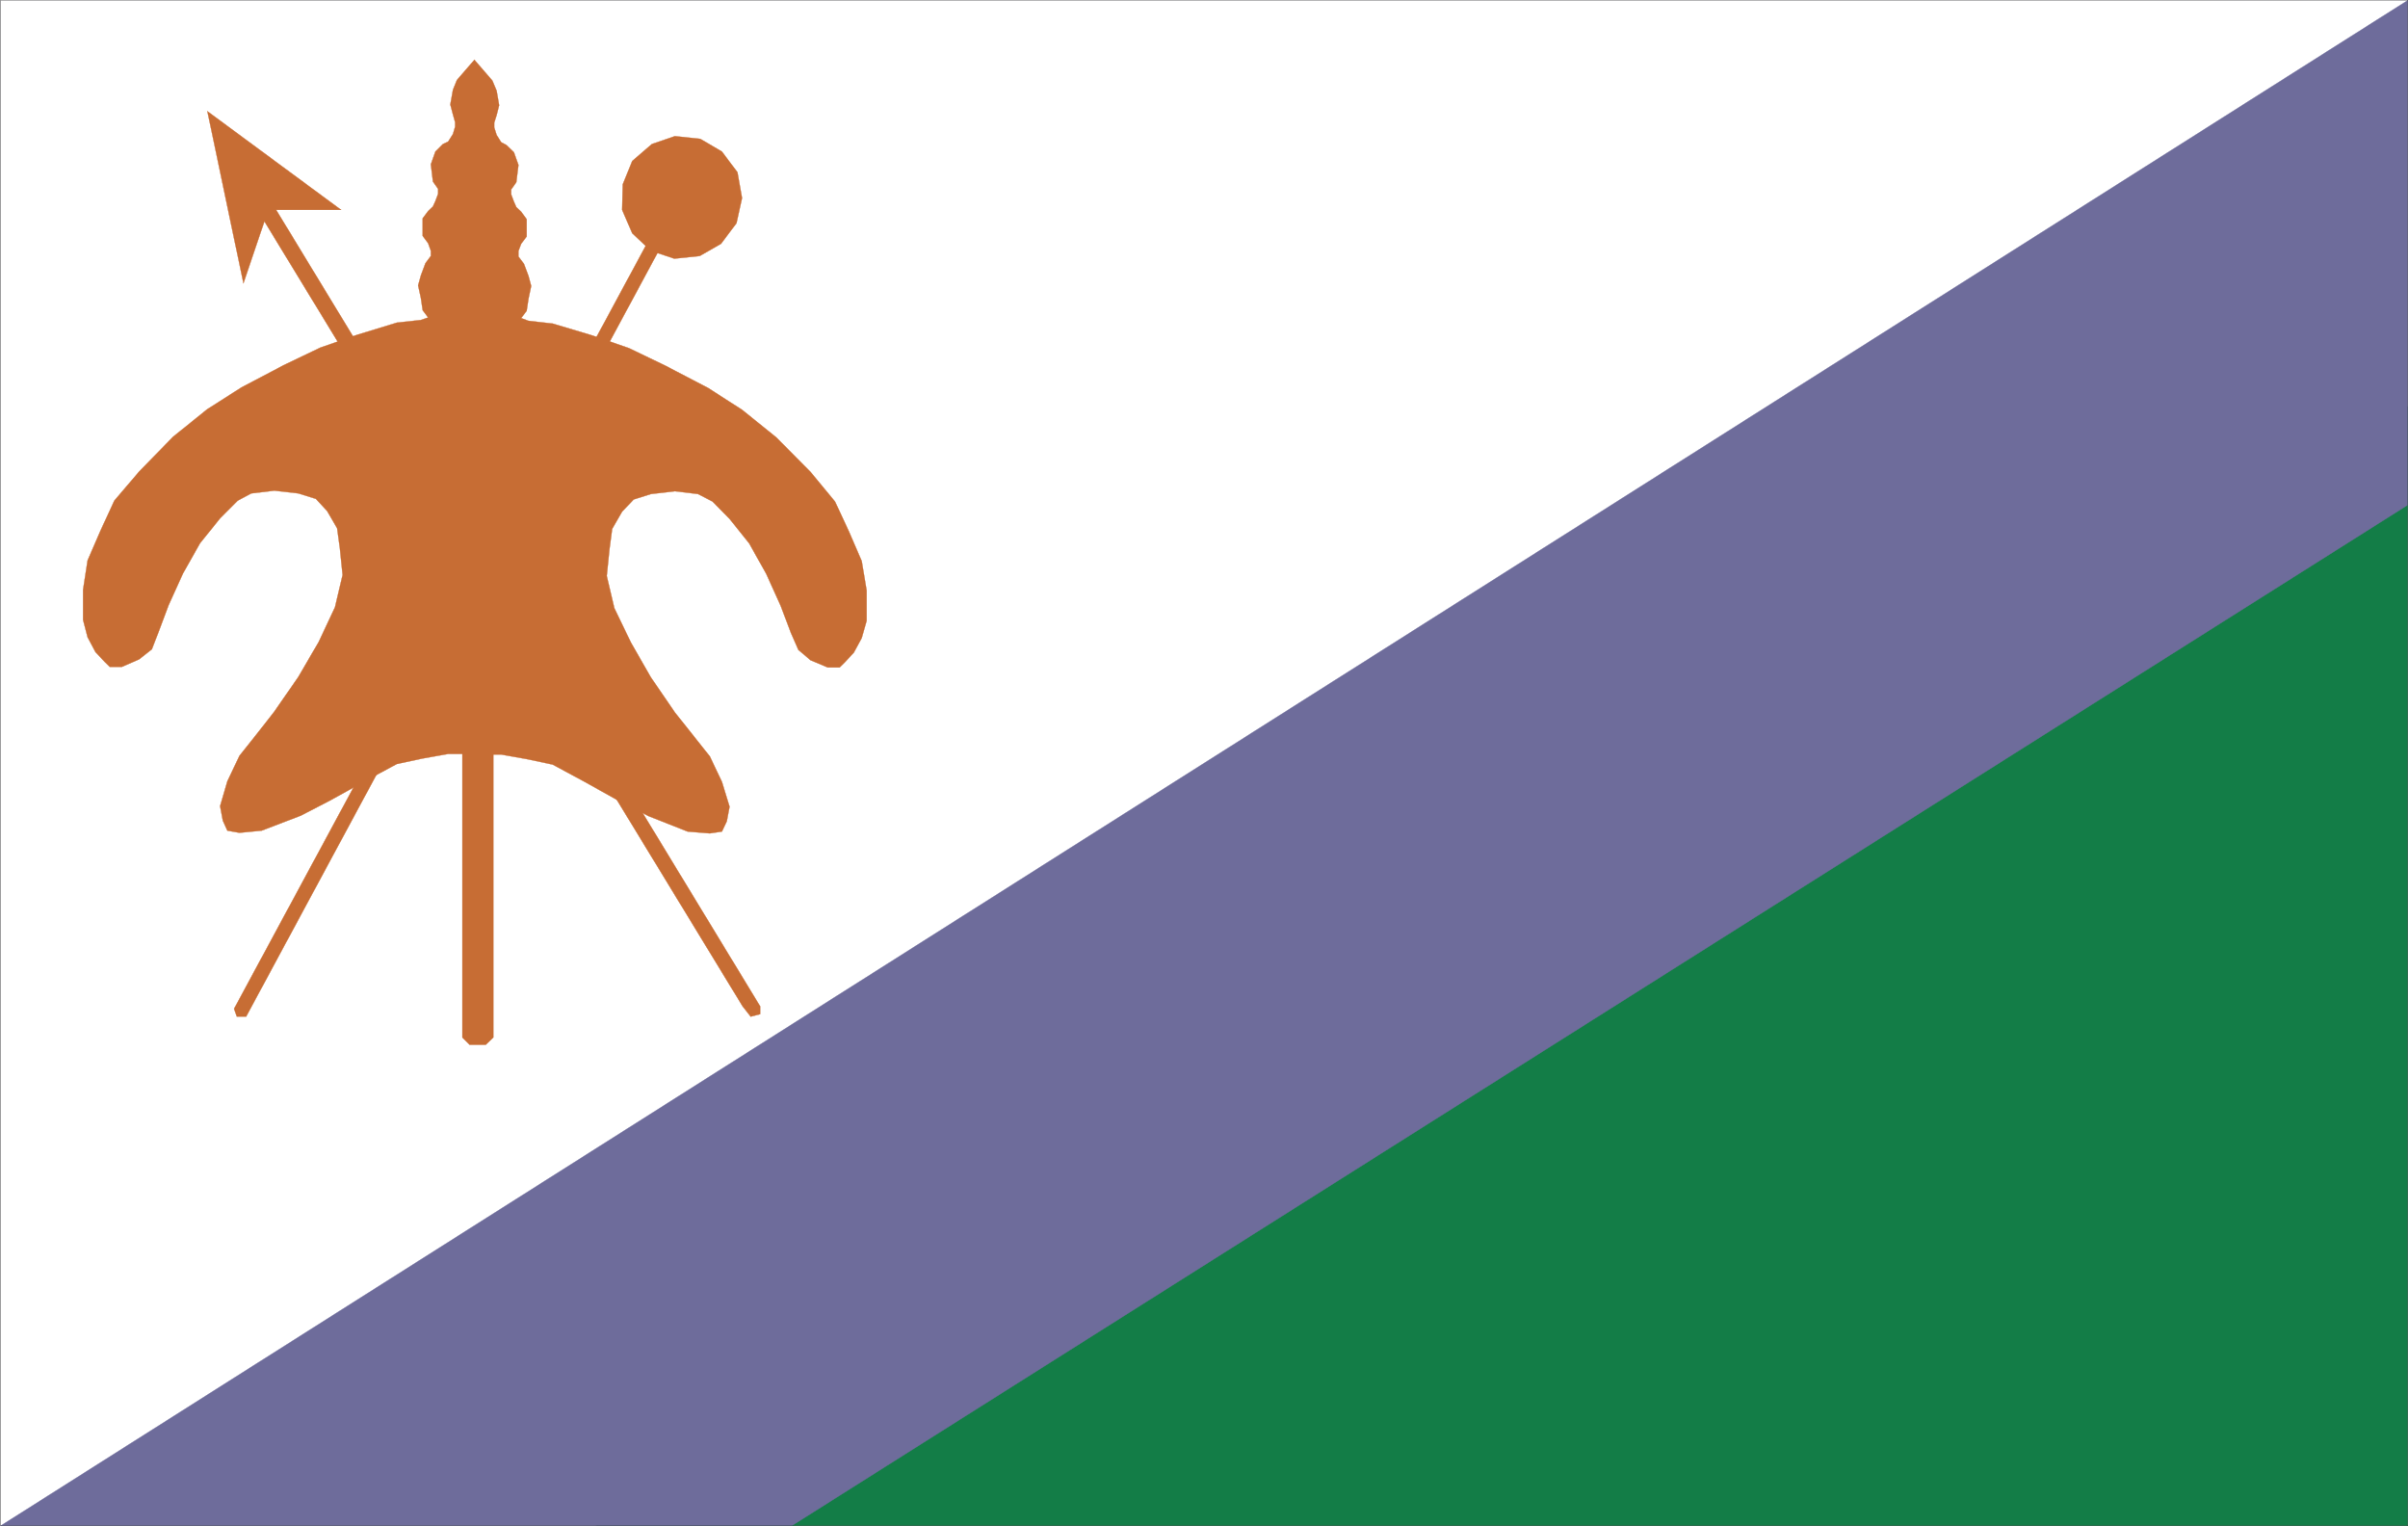
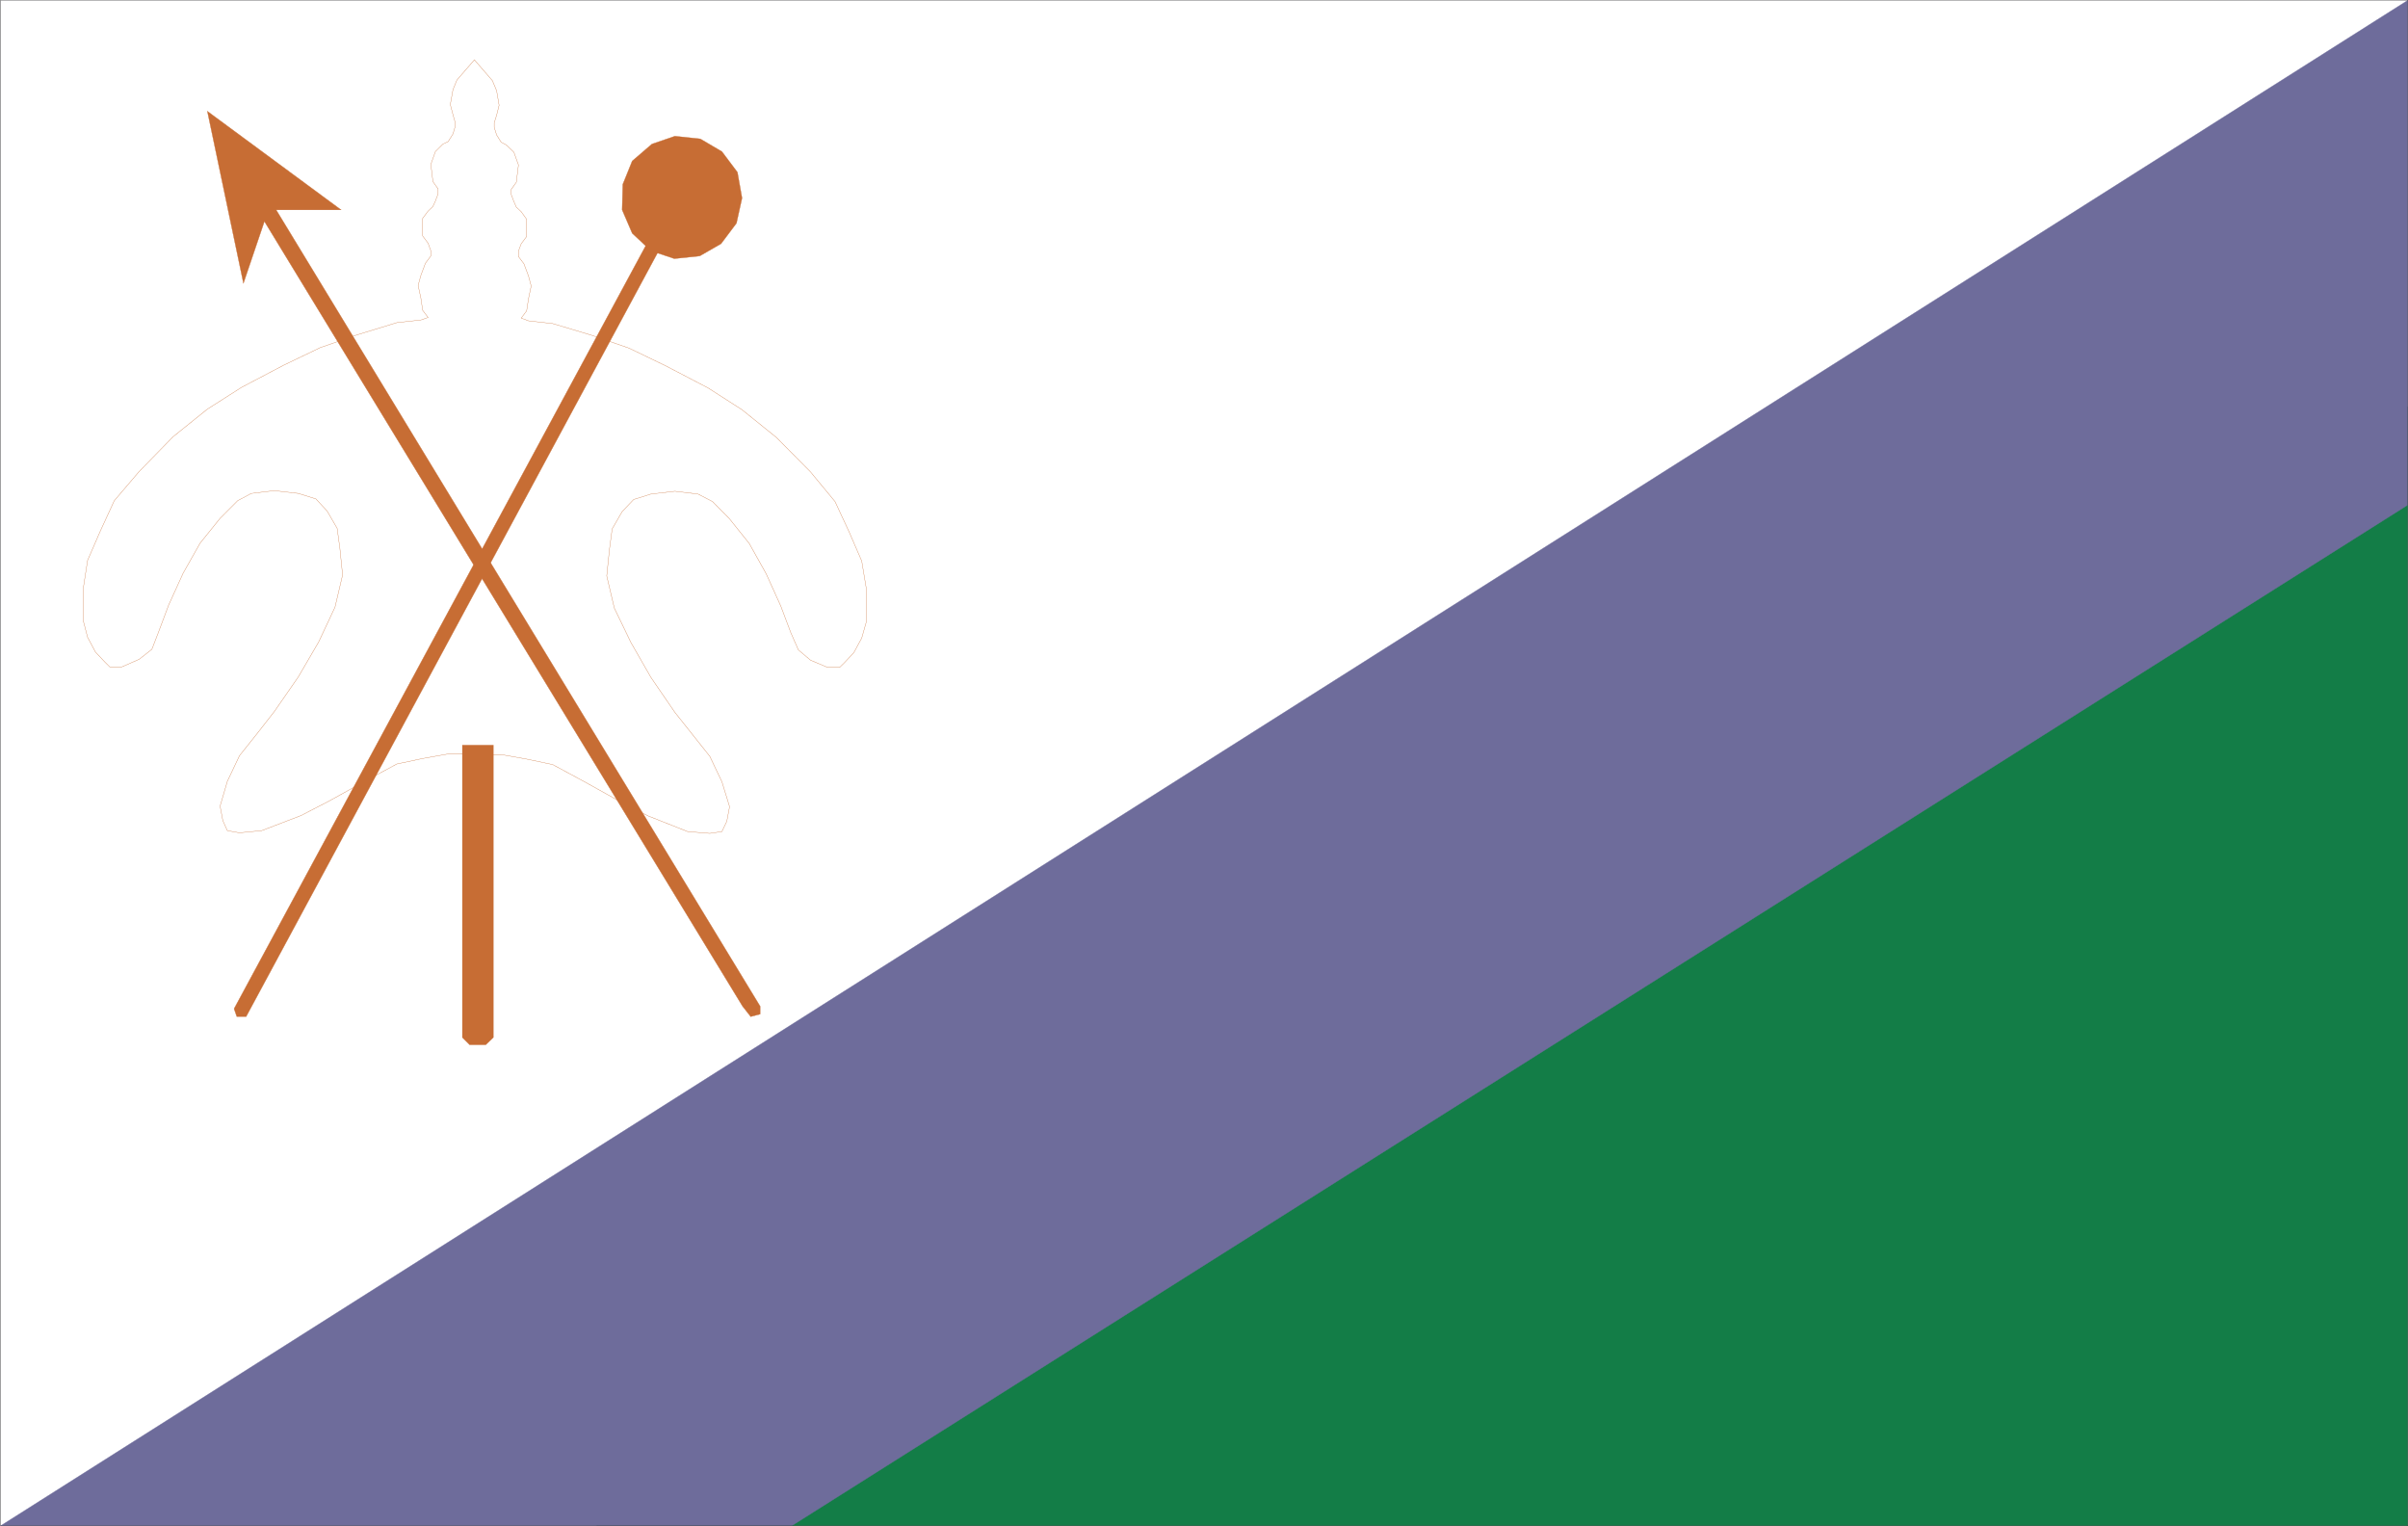
<svg xmlns="http://www.w3.org/2000/svg" width="188.529" height="119.451">
  <rect width="100%" height="100%" fill="#808080" stroke="none" />
  <path fill="#fff" d="M.04 119.44V.02h188.477v119.42H.041" />
  <path fill="none" stroke="#fff" stroke-width=".024" d="M.04 119.44V.02h188.477v119.42Zm0 0" />
-   <path fill="#137d47" stroke="#137d47" stroke-width=".024" d="M46.67 119.44h141.847V31.81Zm0 0" />
+   <path fill="#137d47" stroke="#137d47" stroke-width=".024" d="M46.67 119.44h141.847V31.81m0 0" />
  <path fill="#6e6c9b" d="M188.517.021.041 119.44h61.941l126.535-79.914V.021" />
  <path fill="none" stroke="#6e6c9b" stroke-width=".024" d="M188.517.021.041 119.44h61.941l126.535-79.914Zm0 0" />
  <path fill="#c76d34" d="M38.623 58.326v22.887l-.594.57H36.77l-.57-.57V58.326h2.422" />
  <path fill="none" stroke="#c76d34" stroke-width=".024" d="M38.623 58.326v22.887l-.594.57h-1.258l-.57-.57V58.326zm0 0" />
  <path fill="#c76d34" d="m19.271 79.58 32.504-60.328-.996-.43-32.453 60.14.215.618h.73" />
  <path fill="none" stroke="#c76d34" stroke-width=".024" d="m19.271 79.58 32.504-60.328-.996-.43-32.453 60.14.215.618zm0 0" />
  <path fill="#c76d34" d="m58.091 15.478-.355-1.996-1.215-1.617-1.687-.992-1.993-.215-1.8.617-1.543 1.328-.739 1.829-.05 1.996.789 1.832 1.468 1.375 1.829.613 1.992-.21 1.664-.954 1.21-1.61.43-1.949v-.047" />
  <path fill="none" stroke="#c76d34" stroke-width=".024" d="m58.091 15.478-.355-1.996-1.215-1.617-1.687-.992-1.993-.215-1.8.617-1.543 1.328-.739 1.829-.05 1.996.789 1.832 1.468 1.375 1.829.613 1.992-.21 1.664-.954 1.21-1.61.43-1.949zm0 0" />
  <path fill="#c76d34" d="m26.705 16.428-10.469-7.72 2.824 13.466 1.946-5.746h5.699" />
  <path fill="none" stroke="#c76d34" stroke-width=".024" d="m26.705 16.428-10.469-7.72 2.824 13.466 1.946-5.746zm0 0" />
  <path fill="#c76d34" d="m21.1 15.572 38.413 63.196v.617l-.738.195-.637-.812-38.246-62.766 1.207-.43" />
  <path fill="none" stroke="#c76d34" stroke-width=".024" d="m21.1 15.572 38.413 63.196v.617l-.738.195-.637-.812-38.246-62.766zm0 0" />
-   <path fill="#c76d34" d="M37.15 59.018h-2.066l-1.993.355-2.02.43-2.51 1.351-2.735 1.516-2.254 1.168-3.09 1.183-1.734.168-.946-.168-.355-.78-.215-1.141.57-1.946.946-1.996 1.379-1.73 1.355-1.735 1.875-2.707 1.59-2.73 1.281-2.727.594-2.52-.211-2.085-.215-1.57-.785-1.352-.879-.95-1.375-.429-1.875-.215-1.805.215-1.07.57-1.375 1.38-1.566 1.945-1.328 2.351-1.141 2.512-.785 2.094-.52 1.351-1 .785-1.351.59h-.95l-.378-.375-.739-.785-.617-1.16-.355-1.36v-2.347l.355-2.305 1-2.305 1.09-2.37 1.945-2.282 2.66-2.726 2.684-2.16 2.68-1.708 3.304-1.738 2.868-1.375 2.875-.996 3.109-.953 1.879-.207.566-.196-.426-.566-.14-.953-.215-.992.215-.785.355-.95.426-.57v-.402l-.215-.598-.426-.57v-1.375l.426-.57.38-.36.19-.422.215-.57v-.383l-.406-.57-.164-1.352.356-1 .593-.59.403-.187.379-.598.168-.566v-.356l-.168-.597-.207-.785.207-1.16.308-.758 1.379-1.594.047.074 1.355 1.566.329.786.195 1.14-.195.778-.188.597v.356l.188.593.355.57.41.216.59.57.355.992-.167 1.356-.403.566v.383l.215.57.188.426.382.36.426.589v1.352l-.426.57-.215.57v.43l.43.57.356.95.21.785-.21.992-.145.953-.426.566.57.215 1.895.215 3.09.926 2.875.992 2.871 1.383 3.324 1.734 2.66 1.707 2.68 2.16 2.684 2.707 1.922 2.325 1.093 2.351.996 2.301.383 2.305v2.375l-.383 1.351-.617 1.14-.734.786-.383.375h-.926l-1.351-.57-.95-.805-.593-1.352-.785-2.085-1.141-2.52-1.328-2.375-1.54-1.922-1.331-1.355-1.14-.59-1.806-.219-1.875.219-1.355.426-.902.949-.782 1.355-.21 1.586-.215 2.094.593 2.512 1.305 2.707 1.566 2.73 1.875 2.735 1.375 1.73 1.356 1.707.95 1.996.597 1.945-.215 1.141-.383.809-.95.14-1.73-.14-3.062-1.211-2.281-1.164-2.727-1.52-2.5-1.351-2.039-.43-1.996-.356h-2.04l-.046-.046" />
  <path fill="none" stroke="#c76d34" stroke-width=".024" d="M37.15 59.018h-2.066l-1.993.355-2.02.43-2.51 1.351-2.735 1.516-2.254 1.168-3.09 1.183-1.734.168-.946-.168-.355-.78-.215-1.141.57-1.946.946-1.996 1.379-1.73 1.355-1.735 1.875-2.707 1.59-2.73 1.281-2.727.594-2.52-.211-2.085-.215-1.57-.785-1.352-.879-.95-1.375-.429-1.875-.215-1.805.215-1.07.57-1.375 1.38-1.566 1.945-1.328 2.351-1.141 2.512-.785 2.094-.52 1.351-1 .785-1.351.59h-.95l-.378-.375-.739-.785-.617-1.16-.355-1.36v-2.347l.355-2.305 1-2.305 1.09-2.37 1.945-2.282 2.66-2.726 2.684-2.16 2.68-1.708 3.304-1.738 2.868-1.375 2.875-.996 3.109-.953 1.879-.207.566-.196-.426-.566-.14-.953-.215-.992.215-.785.355-.95.426-.57v-.402l-.215-.598-.426-.57v-1.375l.426-.57.38-.36.19-.422.215-.57v-.383l-.406-.57-.164-1.352.356-1 .593-.59.403-.187.379-.598.168-.566v-.356l-.168-.597-.207-.785.207-1.16.308-.758 1.379-1.594.047.074 1.355 1.566.329.786.195 1.14-.195.778-.188.597v.356l.188.593.355.57.41.216.59.57.355.992-.168 1.356-.402.566v.383l.215.57.187.426.383.36.426.59v1.35l-.426.57-.215.571v.43l.43.57.356.95.21.785-.21.992-.145.953-.426.566.57.215 1.895.215 3.09.926 2.875.992 2.871 1.383 3.324 1.734 2.66 1.707 2.68 2.16 2.684 2.707 1.922 2.325 1.093 2.351.996 2.301.383 2.305v2.375l-.383 1.351-.617 1.14-.734.786-.383.375h-.926l-1.351-.57-.95-.805-.593-1.352-.785-2.085-1.141-2.52-1.328-2.375-1.54-1.922-1.331-1.355-1.14-.59-1.806-.219-1.875.219-1.355.426-.902.949-.782 1.355-.21 1.586-.215 2.094.593 2.512 1.305 2.707 1.566 2.73 1.875 2.735 1.375 1.73 1.356 1.707.95 1.996.597 1.945-.215 1.141-.383.809-.95.14-1.73-.14-3.062-1.211-2.281-1.164-2.727-1.52-2.5-1.351-2.039-.43-1.996-.356h-2.04zm0 0" />
  <path fill="none" stroke="#363639" stroke-width=".024" d="M.04 119.44V.02h188.477v119.42H.041" />
</svg>